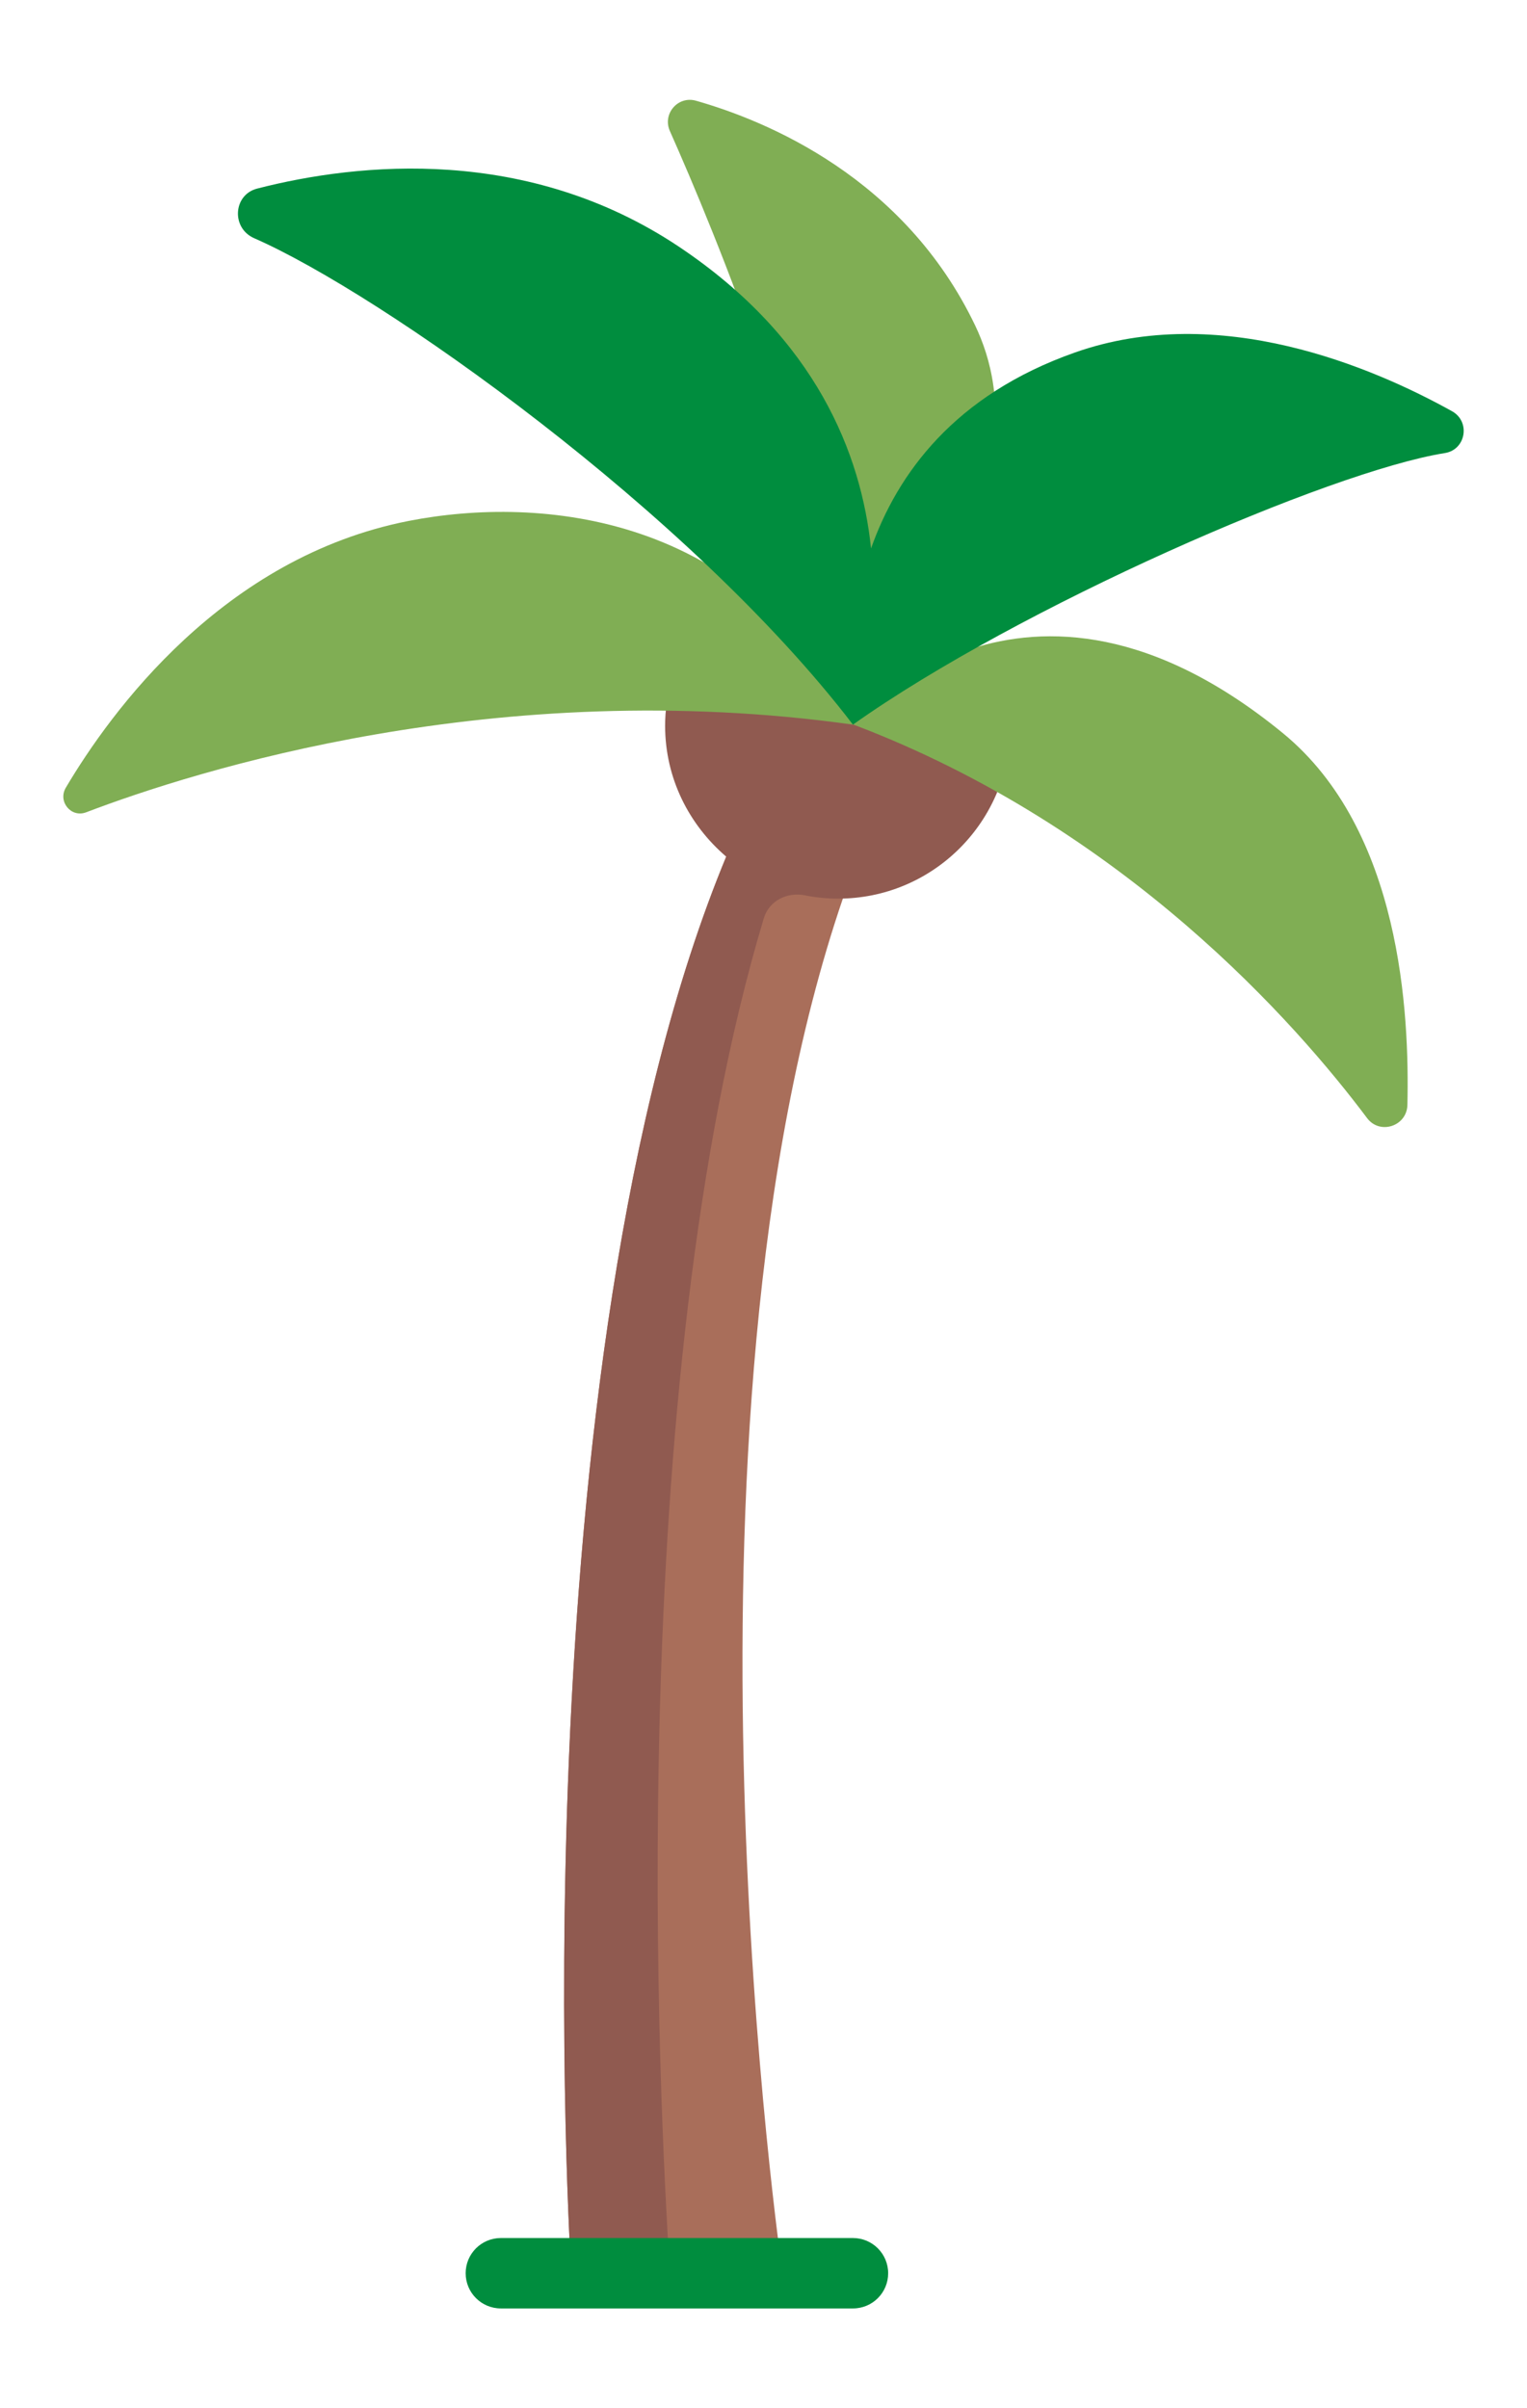
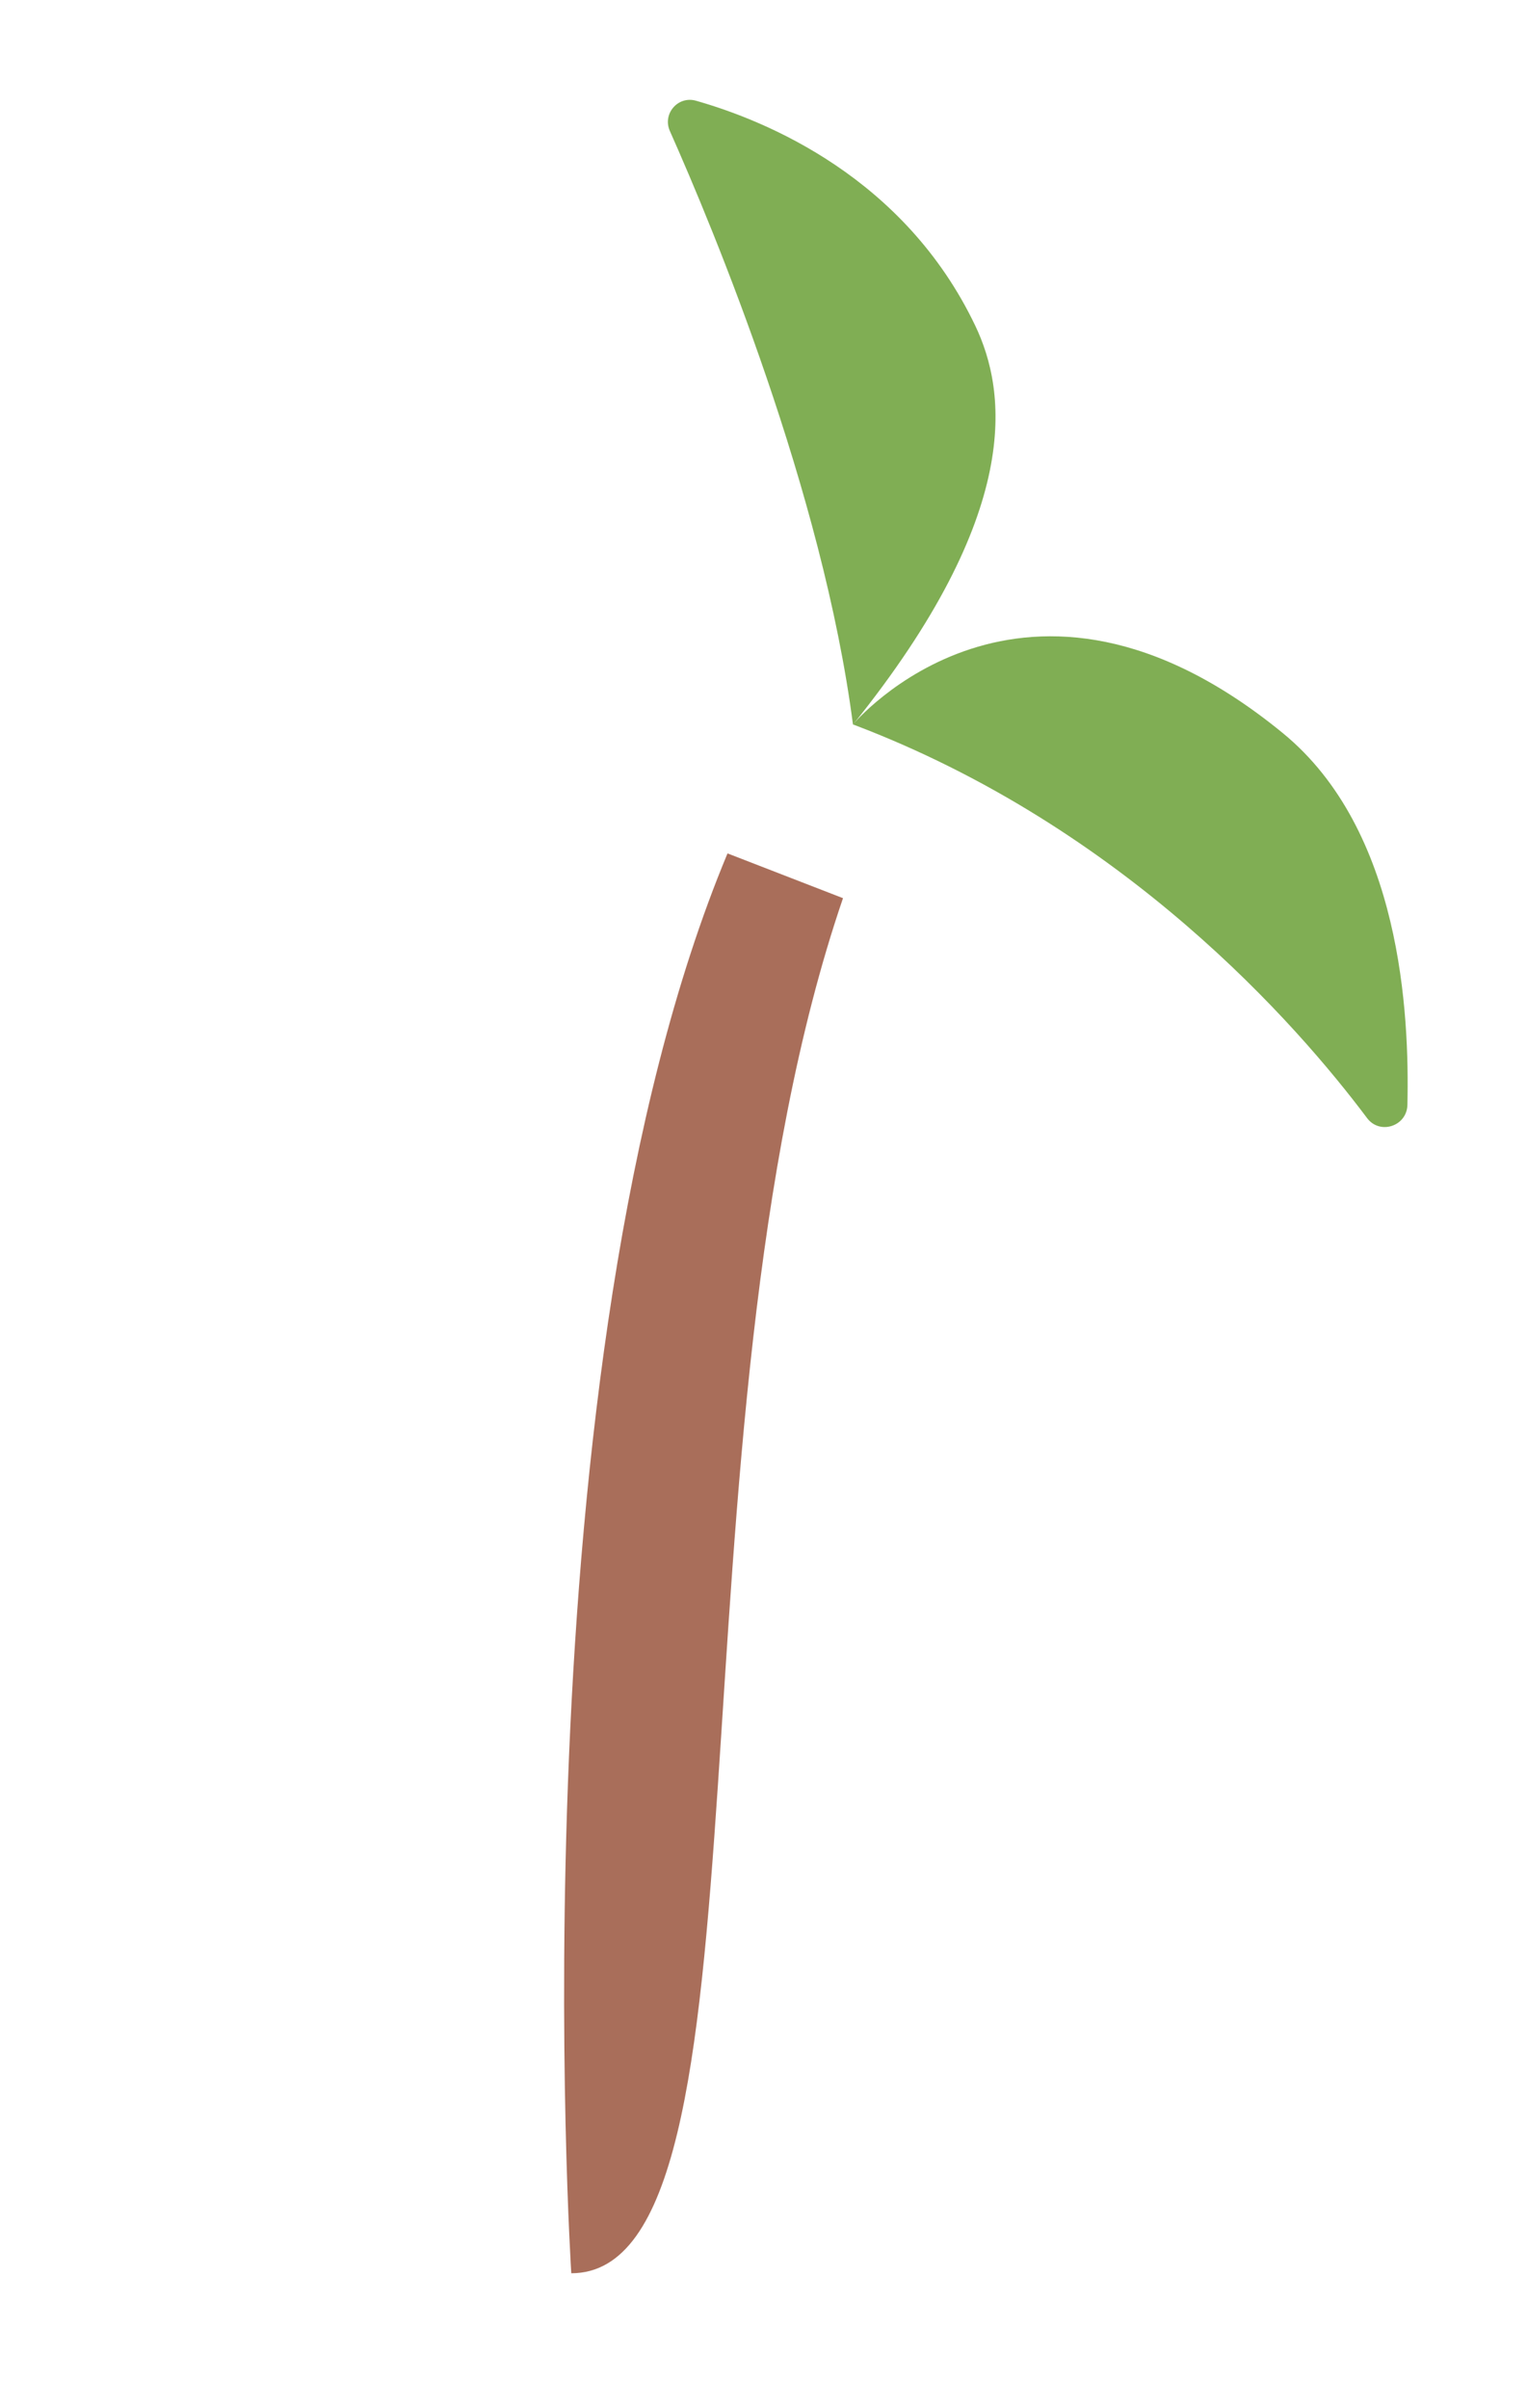
<svg xmlns="http://www.w3.org/2000/svg" version="1.1" id="Calque_1" x="0px" y="0px" viewBox="0 0 49.005 77.3" enable-background="new 0 0 49.005 77.3" xml:space="preserve">
  <g>
-     <path fill="#A96E5A" d="M27.054,28.829l-3.706-1.437   c-6.879,16.477-5.014,45.574-5.014,45.574h6.78   C25.114,72.966,21.189,45.979,27.054,28.829z" />
-     <path fill="#905A50" d="M22.052,20.636c-0.436,0.793-0.707,1.69-0.707,2.659   c0,1.689,0.771,3.184,1.962,4.202c-6.828,16.494-4.973,45.47-4.973,45.47h3.169   c-0.348-5.305-1.524-28.4,3.01-43.495c0.168-0.558,0.747-0.849,1.318-0.734   c0.344,0.069,0.699,0.106,1.063,0.106c2.997,0,5.422-2.38,5.528-5.35   C28.987,22.468,25.538,21.487,22.052,20.636z" />
-     <path fill="#008D3E" d="M27.374,74.095H16.074c-0.624,0-1.13-0.505-1.13-1.13   c0-0.625,0.506-1.13,1.13-1.13h11.299c0.624,0,1.13,0.505,1.13,1.13   C28.504,73.59,27.998,74.095,27.374,74.095z" />
+     <path fill="#A96E5A" d="M27.054,28.829l-3.706-1.437   c-6.879,16.477-5.014,45.574-5.014,45.574C25.114,72.966,21.189,45.979,27.054,28.829z" />
    <g>
      <path fill="#80AE54" d="M27.374,23.259c-0.97-7.473-4.468-15.887-5.876-19.053    C21.252,3.655,21.756,3.068,22.336,3.233c2.275,0.647,6.691,2.471,8.959,7.214    C32.317,12.585,32.835,16.469,27.374,23.259" />
-       <path fill="#80AE54" d="M27.374,23.259c-11.421-1.605-21.123,1.485-24.609,2.814    c-0.484,0.184-0.916-0.345-0.653-0.79c1.44-2.434,5.044-7.4,11.012-8.564    C17.322,15.899,23.984,16.469,27.374,23.259" />
      <path fill="#80AE54" d="M27.374,23.252c8.711,3.296,14.253,9.638,16.499,12.636    c0.41,0.548,1.278,0.261,1.294-0.423c0.066-2.915-0.197-8.82-3.998-11.934    C32.835,16.705,27.374,23.252,27.374,23.252z" />
    </g>
-     <path fill="#008D3E" d="M46.6,13.2c-2.548-1.418-7.468-3.519-12.102-1.886   c-3.876,1.366-5.701,3.903-6.544,6.289c-0.318-3.03-1.755-6.733-6.159-9.68   C16.943,4.678,11.539,5.208,8.253,6.053C7.482,6.251,7.415,7.321,8.157,7.646   c4.063,1.78,13.978,8.772,19.216,15.613c5.32-3.776,15.298-8.127,18.997-8.717   C47.046,14.434,47.198,13.533,46.6,13.2z" />
  </g>
</svg>